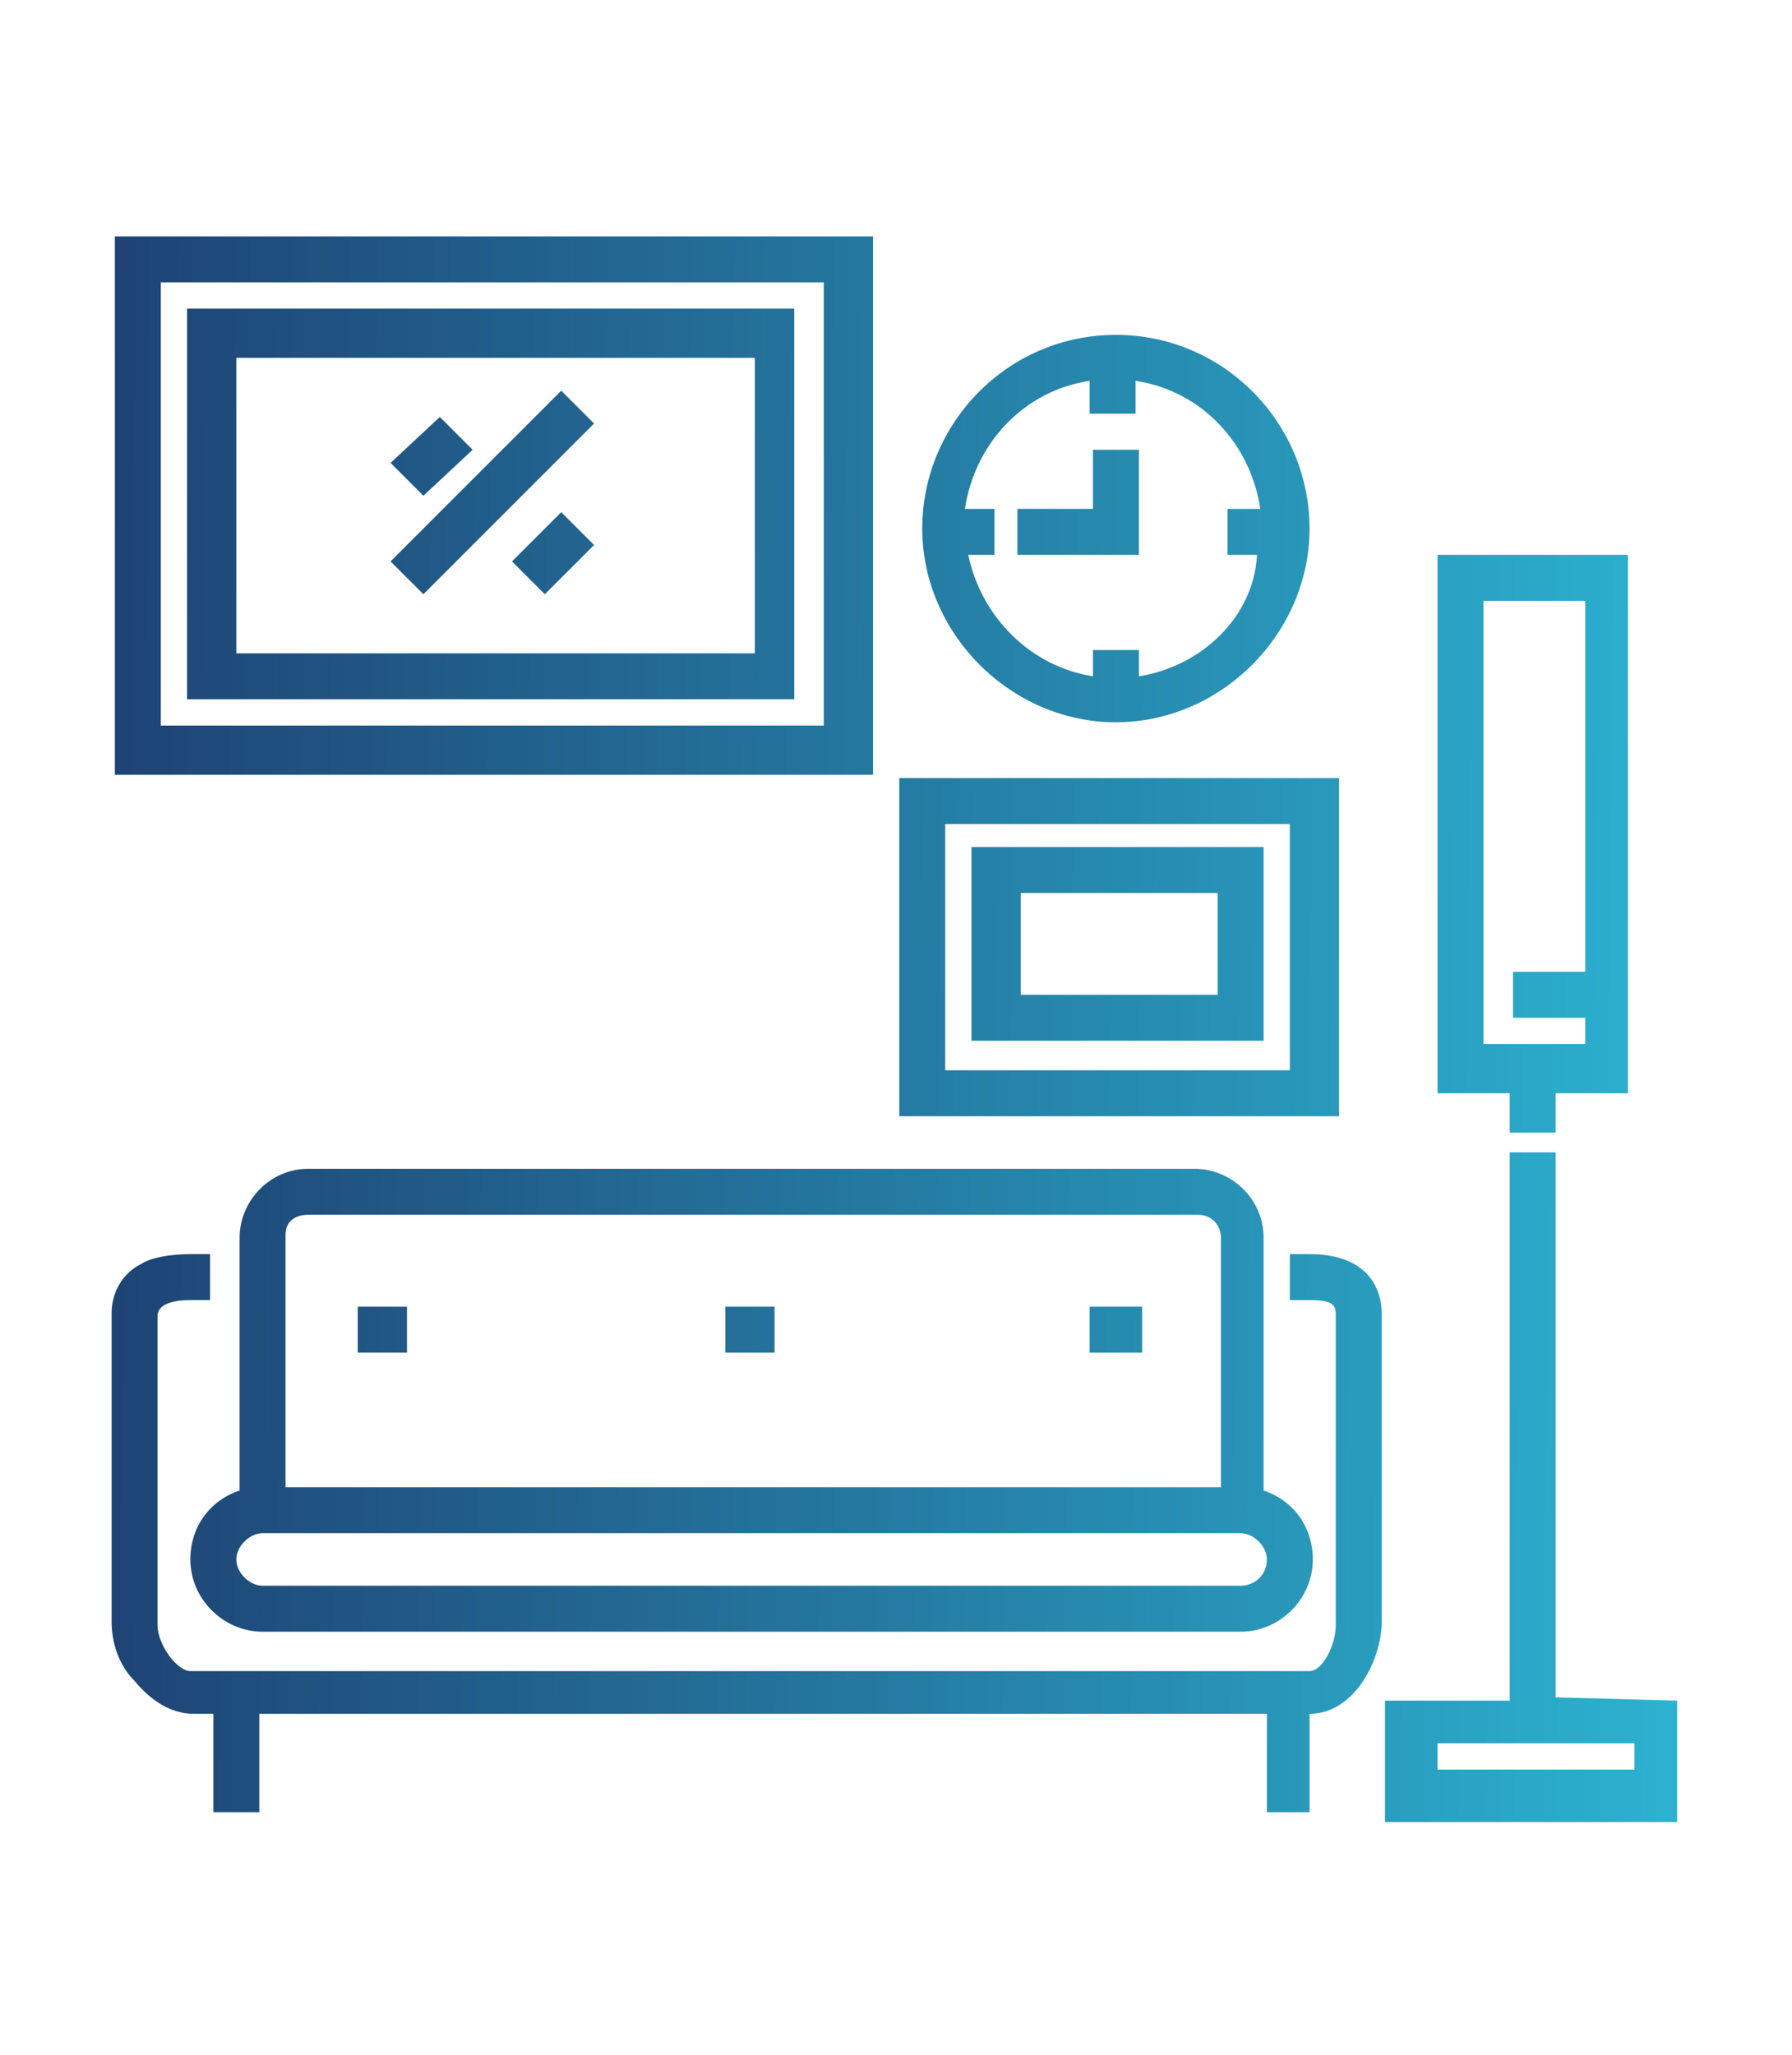
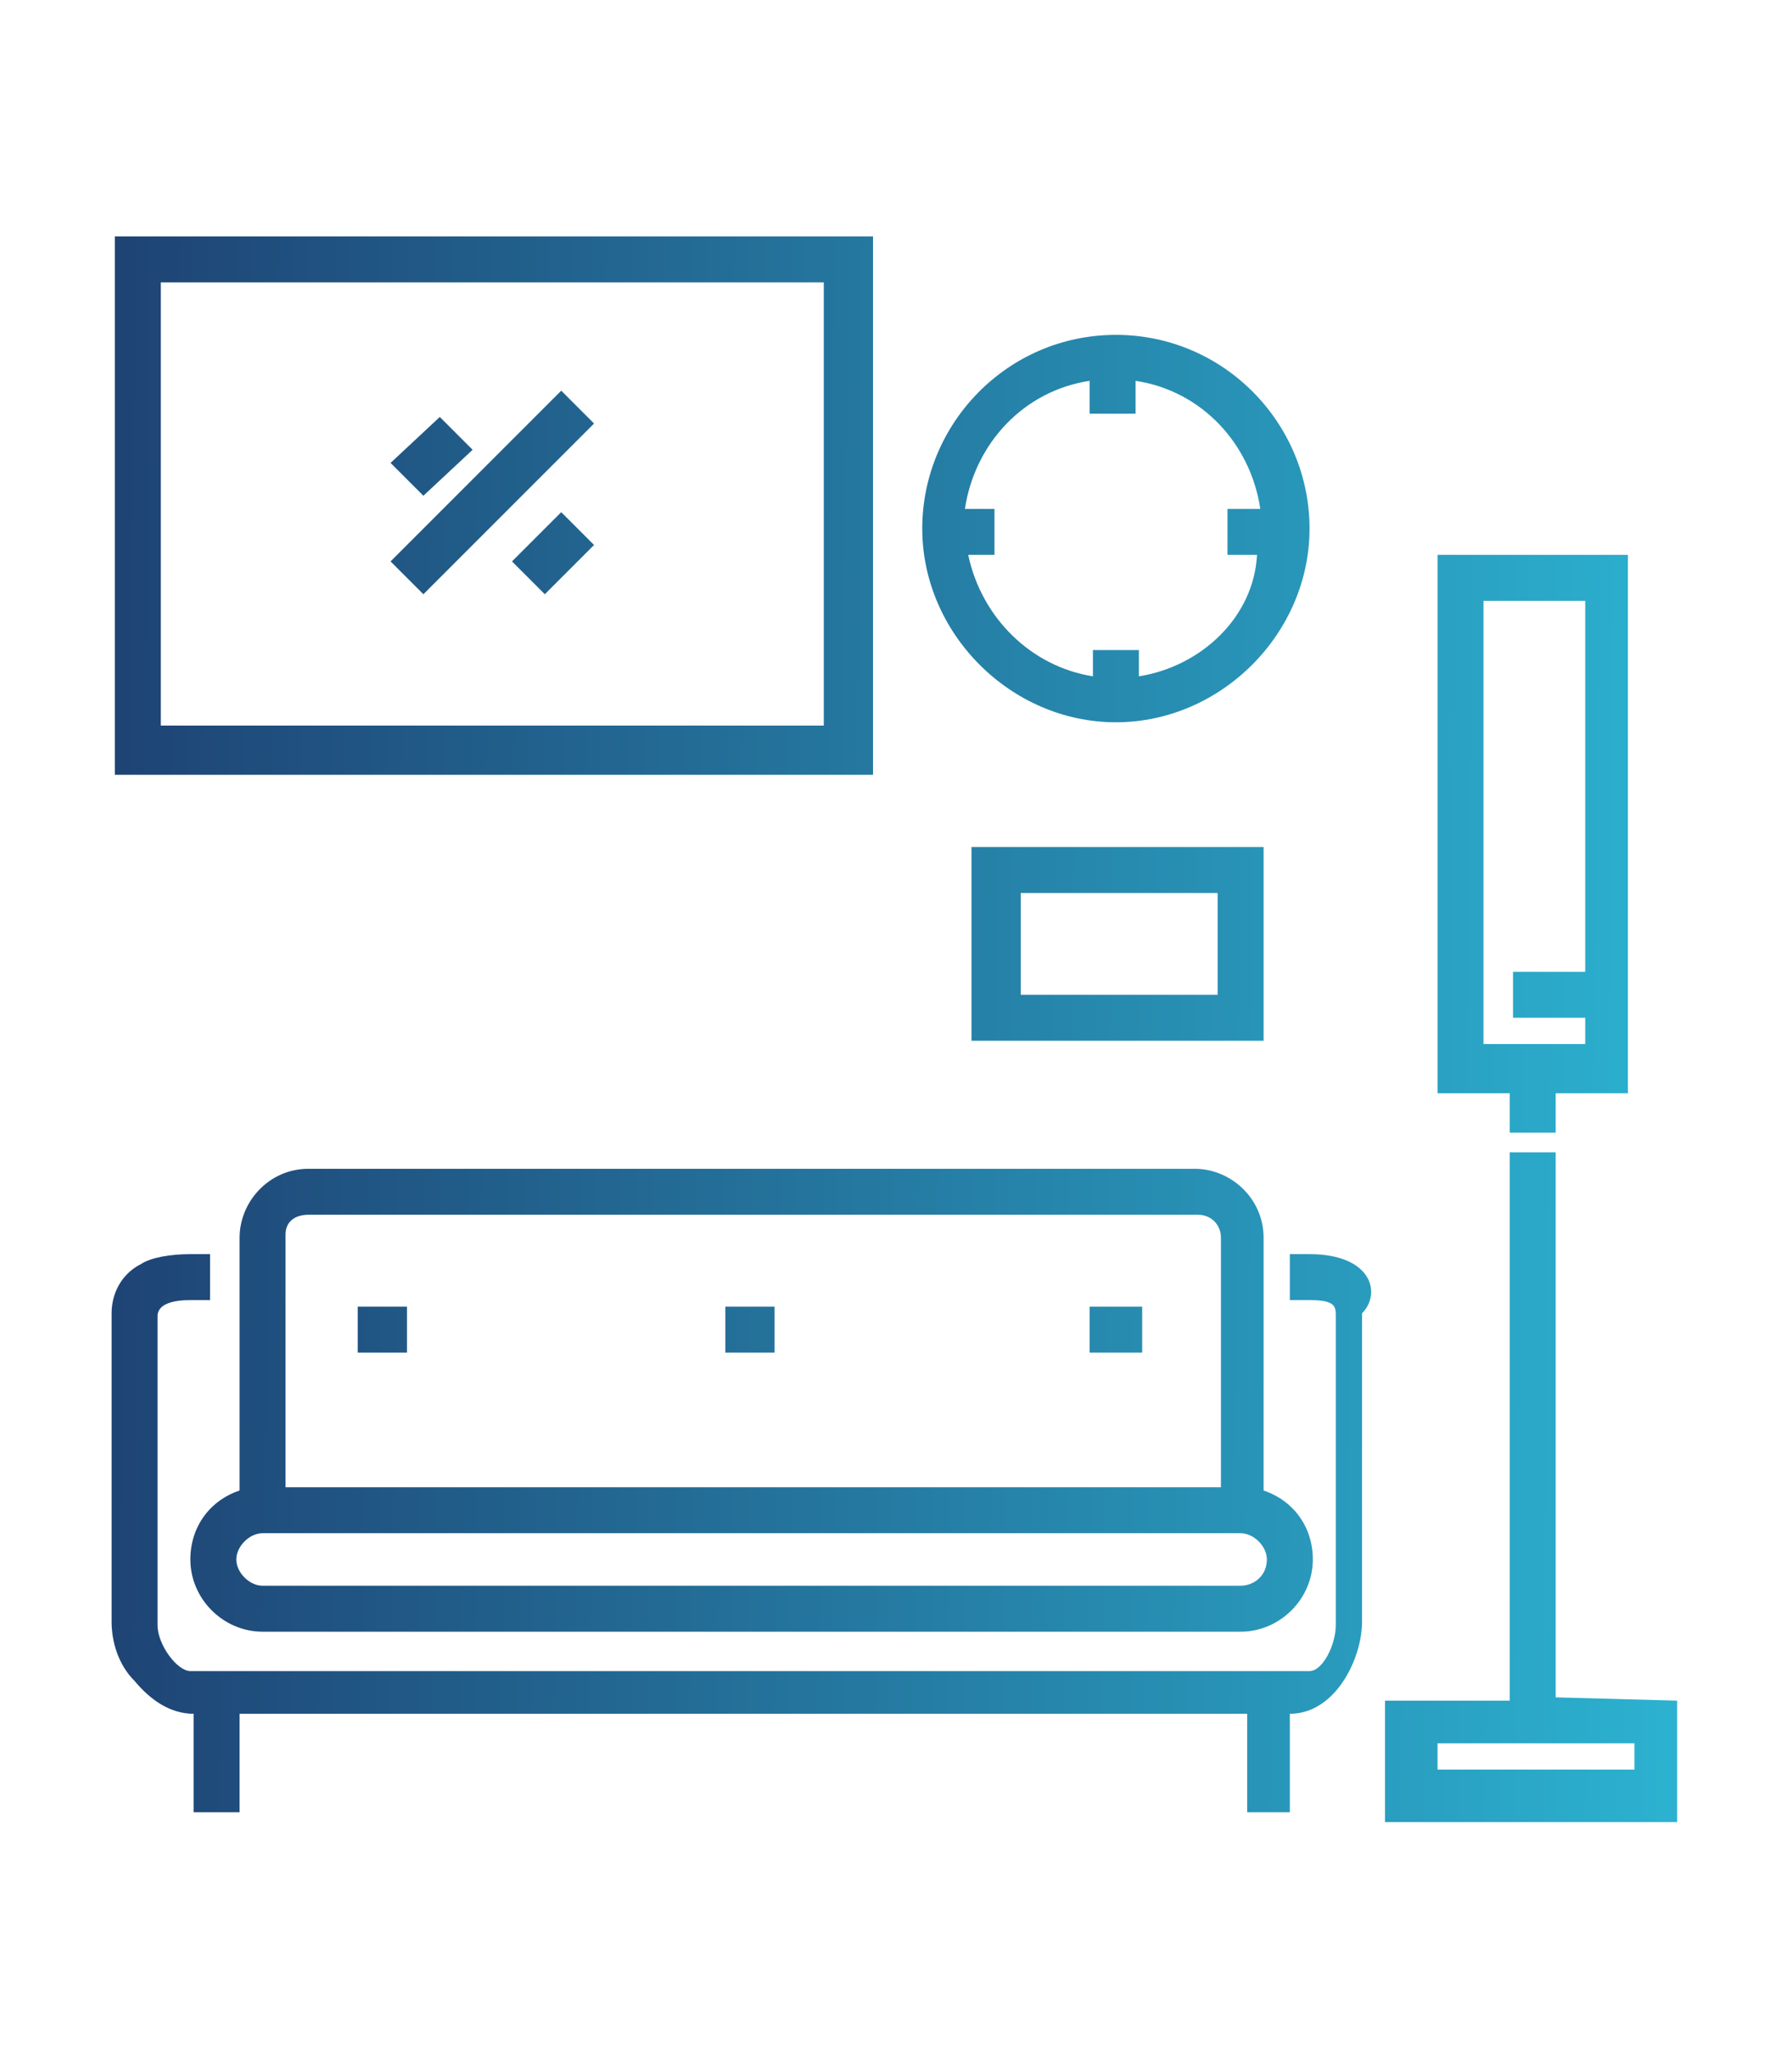
<svg xmlns="http://www.w3.org/2000/svg" version="1.1" id="growth" x="0px" y="0px" width="54.6px" height="62.6px" viewBox="0 0 54.6 62.6" enable-background="new 0 0 54.6 62.6" xml:space="preserve">
  <g>
    <g>
      <g>
        <linearGradient id="SVGID_1_" gradientUnits="userSpaceOnUse" x1="5.757109e-02" y1="22.363" x2="54.728" y2="21.726" gradientTransform="matrix(1 0 0 -1 0 64.709)">
          <stop offset="0" style="stop-color:#1D3C6E" />
          <stop offset="1" style="stop-color:#2DBAD7" />
        </linearGradient>
        <path fill="url(#SVGID_1_)" d="M38.5,45.4v-7.7c0-1.2-1-2.1-2.1-2.1H9.4c-1.2,0-2.1,1-2.1,2.1v7.7c-0.9,0.3-1.5,1.1-1.5,2.1     c0,1.2,1,2.2,2.2,2.2h29.8c1.2,0,2.2-1,2.2-2.2C40,46.5,39.4,45.7,38.5,45.4z M8.7,37.6C8.7,37.2,9,37,9.4,37h27.1     c0.4,0,0.7,0.3,0.7,0.7v7.6H8.7V37.6z M37.8,48.3H8c-0.4,0-0.8-0.4-0.8-0.8c0-0.4,0.4-0.8,0.8-0.8h29.8c0.4,0,0.8,0.4,0.8,0.8     C38.6,48,38.2,48.3,37.8,48.3z" />
      </g>
    </g>
    <g>
      <g>
        <linearGradient id="SVGID_2_" gradientUnits="userSpaceOnUse" x1="9.731572e-03" y1="18.26" x2="54.68" y2="17.624" gradientTransform="matrix(1 0 0 -1 0 64.709)">
          <stop offset="0" style="stop-color:#1D3C6E" />
          <stop offset="1" style="stop-color:#2DBAD7" />
        </linearGradient>
-         <path fill="url(#SVGID_2_)" d="M39.9,38.2h-0.6v1.4h0.6c0.8,0,0.8,0.2,0.8,0.5v9.4c0,0.6-0.4,1.4-0.8,1.4H5.8c-0.4,0-1-0.8-1-1.4     v-9.4c0-0.1,0-0.5,1-0.5h0.6v-1.4H5.8c-0.6,0-1.2,0.1-1.5,0.3c-0.6,0.3-0.9,0.9-0.9,1.5v9.4c0,0.6,0.2,1.3,0.7,1.8     c0.5,0.6,1.1,1,1.8,1h0.6v3h1.4v-3h30.7v3h1.3v-3c1.4,0,2.2-1.7,2.2-2.8V40C42.1,39.4,41.8,38.2,39.9,38.2z" />
+         <path fill="url(#SVGID_2_)" d="M39.9,38.2h-0.6v1.4h0.6c0.8,0,0.8,0.2,0.8,0.5v9.4c0,0.6-0.4,1.4-0.8,1.4H5.8c-0.4,0-1-0.8-1-1.4     v-9.4c0-0.1,0-0.5,1-0.5h0.6v-1.4H5.8c-0.6,0-1.2,0.1-1.5,0.3c-0.6,0.3-0.9,0.9-0.9,1.5v9.4c0,0.6,0.2,1.3,0.7,1.8     c0.5,0.6,1.1,1,1.8,1v3h1.4v-3h30.7v3h1.3v-3c1.4,0,2.2-1.7,2.2-2.8V40C42.1,39.4,41.8,38.2,39.9,38.2z" />
      </g>
    </g>
    <g>
      <g>
        <linearGradient id="SVGID_3_" gradientUnits="userSpaceOnUse" x1="8.037142e-02" y1="24.322" x2="54.751" y2="23.686" gradientTransform="matrix(1 0 0 -1 0 64.709)">
          <stop offset="0" style="stop-color:#1D3C6E" />
          <stop offset="1" style="stop-color:#2DBAD7" />
        </linearGradient>
        <rect x="10.9" y="39.8" fill="url(#SVGID_3_)" width="1.5" height="1.4" />
      </g>
    </g>
    <g>
      <g>
        <linearGradient id="SVGID_4_" gradientUnits="userSpaceOnUse" x1="8.334577e-02" y1="24.583" x2="54.754" y2="23.946" gradientTransform="matrix(1 0 0 -1 0 64.709)">
          <stop offset="0" style="stop-color:#1D3C6E" />
          <stop offset="1" style="stop-color:#2DBAD7" />
        </linearGradient>
        <rect x="33.2" y="39.8" fill="url(#SVGID_4_)" width="1.6" height="1.4" />
      </g>
    </g>
    <g>
      <g>
        <linearGradient id="SVGID_5_" gradientUnits="userSpaceOnUse" x1="8.185925e-02" y1="24.453" x2="54.752" y2="23.816" gradientTransform="matrix(1 0 0 -1 0 64.709)">
          <stop offset="0" style="stop-color:#1D3C6E" />
          <stop offset="1" style="stop-color:#2DBAD7" />
        </linearGradient>
        <rect x="22.1" y="39.8" fill="url(#SVGID_5_)" width="1.5" height="1.4" />
      </g>
    </g>
    <g>
      <g>
        <linearGradient id="SVGID_6_" gradientUnits="userSpaceOnUse" x1="0.373" y1="49.494" x2="55.044" y2="48.857" gradientTransform="matrix(1 0 0 -1 0 64.709)">
          <stop offset="0" style="stop-color:#1D3C6E" />
          <stop offset="1" style="stop-color:#2DBAD7" />
        </linearGradient>
        <path fill="url(#SVGID_6_)" d="M3.5,23.6h23.1V7.2H3.5V23.6z M4.9,8.6h20.2v13.5H4.9V8.6z" />
      </g>
    </g>
    <g>
      <g>
        <linearGradient id="SVGID_7_" gradientUnits="userSpaceOnUse" x1="0.374" y1="49.542" x2="55.044" y2="48.906" gradientTransform="matrix(1 0 0 -1 0 64.709)">
          <stop offset="0" style="stop-color:#1D3C6E" />
          <stop offset="1" style="stop-color:#2DBAD7" />
        </linearGradient>
-         <path fill="url(#SVGID_7_)" d="M5.7,9.4v11.9h18.5V9.4C24.2,9.4,5.7,9.4,5.7,9.4z M22.9,19.9H7.2v-9h15.8V19.9L22.9,19.9z" />
      </g>
    </g>
    <g>
      <g>
        <linearGradient id="SVGID_8_" gradientUnits="userSpaceOnUse" x1="0.22" y1="36.282" x2="54.89" y2="35.645" gradientTransform="matrix(1 0 0 -1 0 64.709)">
          <stop offset="0" style="stop-color:#1D3C6E" />
          <stop offset="1" style="stop-color:#2DBAD7" />
        </linearGradient>
-         <path fill="url(#SVGID_8_)" d="M27.4,23.7V34h13.4V23.7H27.4z M39.3,32.6H28.8v-7.5h10.5V32.6z" />
      </g>
    </g>
    <g>
      <g>
        <linearGradient id="SVGID_9_" gradientUnits="userSpaceOnUse" x1="0.22" y1="36.331" x2="54.89" y2="35.694" gradientTransform="matrix(1 0 0 -1 0 64.709)">
          <stop offset="0" style="stop-color:#1D3C6E" />
          <stop offset="1" style="stop-color:#2DBAD7" />
        </linearGradient>
        <path fill="url(#SVGID_9_)" d="M29.6,25.8v5.9h8.9v-5.9H29.6z M37.1,30.3h-6v-3.1h6V30.3z" />
      </g>
    </g>
    <g>
      <g>
        <linearGradient id="SVGID_10_" gradientUnits="userSpaceOnUse" x1="0.367" y1="48.971" x2="55.038" y2="48.335" gradientTransform="matrix(1 0 0 -1 0 64.709)">
          <stop offset="0" style="stop-color:#1D3C6E" />
          <stop offset="1" style="stop-color:#2DBAD7" />
        </linearGradient>
        <path fill="url(#SVGID_10_)" d="M34,10.2c-3.3,0-5.9,2.7-5.9,5.9s2.7,5.9,5.9,5.9s5.9-2.7,5.9-5.9S37.3,10.2,34,10.2z M34.7,20.6     v-0.8h-1.4v0.8c-1.9-0.3-3.4-1.8-3.8-3.7h0.8v-1.4h-0.9c0.3-2,1.8-3.6,3.8-3.9v1h1.4v-1c2,0.3,3.5,1.9,3.8,3.9h-1v1.4h0.9     C38.2,18.8,36.6,20.3,34.7,20.6z" />
      </g>
    </g>
    <g>
      <g>
        <linearGradient id="SVGID_11_" gradientUnits="userSpaceOnUse" x1="0.377" y1="49.751" x2="55.047" y2="49.114" gradientTransform="matrix(1 0 0 -1 0 64.709)">
          <stop offset="0" style="stop-color:#1D3C6E" />
          <stop offset="1" style="stop-color:#2DBAD7" />
        </linearGradient>
-         <polygon fill="url(#SVGID_11_)" points="33.3,13.7 33.3,15.5 31,15.5 31,16.9 34.7,16.9 34.7,13.7    " />
      </g>
    </g>
    <g>
      <g>
        <linearGradient id="SVGID_12_" gradientUnits="userSpaceOnUse" x1="2.996184e-02" y1="19.999" x2="54.7" y2="19.363" gradientTransform="matrix(1 0 0 -1 0 64.709)">
          <stop offset="0" style="stop-color:#1D3C6E" />
          <stop offset="1" style="stop-color:#2DBAD7" />
        </linearGradient>
        <path fill="url(#SVGID_12_)" d="M47.4,51.7L47.4,51.7V35.1H46v16.7h-3.8v3.7h8.9v-3.7L47.4,51.7L47.4,51.7z M49.8,53.9h-6v-0.8h6     V53.9z" />
      </g>
    </g>
    <g>
      <g>
        <linearGradient id="SVGID_13_" gradientUnits="userSpaceOnUse" x1="0.258" y1="39.565" x2="54.928" y2="38.928" gradientTransform="matrix(1 0 0 -1 0 64.709)">
          <stop offset="0" style="stop-color:#1D3C6E" />
          <stop offset="1" style="stop-color:#2DBAD7" />
        </linearGradient>
        <path fill="url(#SVGID_13_)" d="M43.8,16.9v16.4H46v1.2h1.4v-1.2h2.2V16.9H43.8z M48.3,29.6h-2.2V31h2.2v0.8h-3.1V18.3h3.1V29.6     L48.3,29.6z" />
      </g>
    </g>
    <g>
      <g>
        <linearGradient id="SVGID_14_" gradientUnits="userSpaceOnUse" x1="0.391" y1="50.959" x2="55.061" y2="50.322" gradientTransform="matrix(1 0 0 -1 0 64.709)">
          <stop offset="0" style="stop-color:#1D3C6E" />
          <stop offset="1" style="stop-color:#2DBAD7" />
        </linearGradient>
        <polygon fill="url(#SVGID_14_)" points="11.9,14.1 13.4,12.7 14.4,13.7 12.9,15.1    " />
      </g>
    </g>
    <g>
      <g>
        <linearGradient id="SVGID_15_" gradientUnits="userSpaceOnUse" x1="0.378" y1="49.89" x2="55.048" y2="49.253" gradientTransform="matrix(1 0 0 -1 0 64.709)">
          <stop offset="0" style="stop-color:#1D3C6E" />
          <stop offset="1" style="stop-color:#2DBAD7" />
        </linearGradient>
        <polygon fill="url(#SVGID_15_)" points="11.9,17.1 17.1,11.9 18.1,12.9 12.9,18.1    " />
      </g>
    </g>
    <g>
      <g>
        <linearGradient id="SVGID_16_" gradientUnits="userSpaceOnUse" x1="0.356" y1="48.028" x2="55.026" y2="47.391" gradientTransform="matrix(1 0 0 -1 0 64.709)">
          <stop offset="0" style="stop-color:#1D3C6E" />
          <stop offset="1" style="stop-color:#2DBAD7" />
        </linearGradient>
        <polygon fill="url(#SVGID_16_)" points="15.6,17.1 17.1,15.6 18.1,16.6 16.6,18.1    " />
      </g>
    </g>
  </g>
</svg>